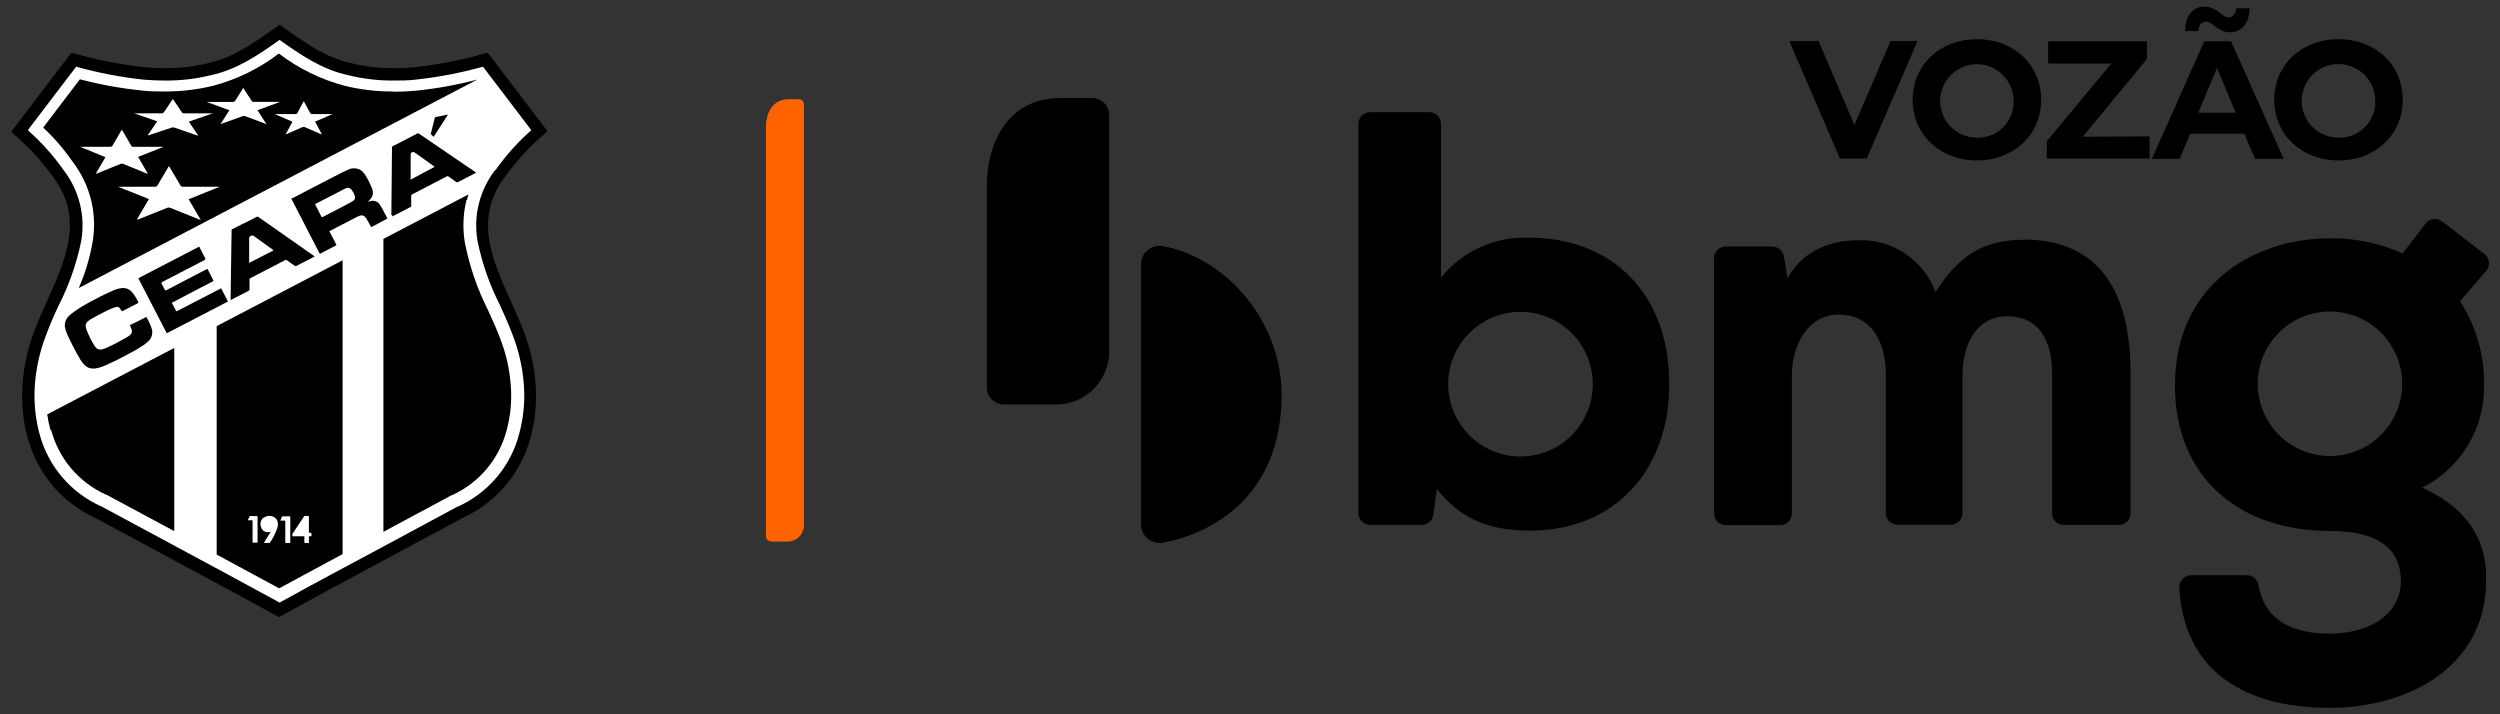
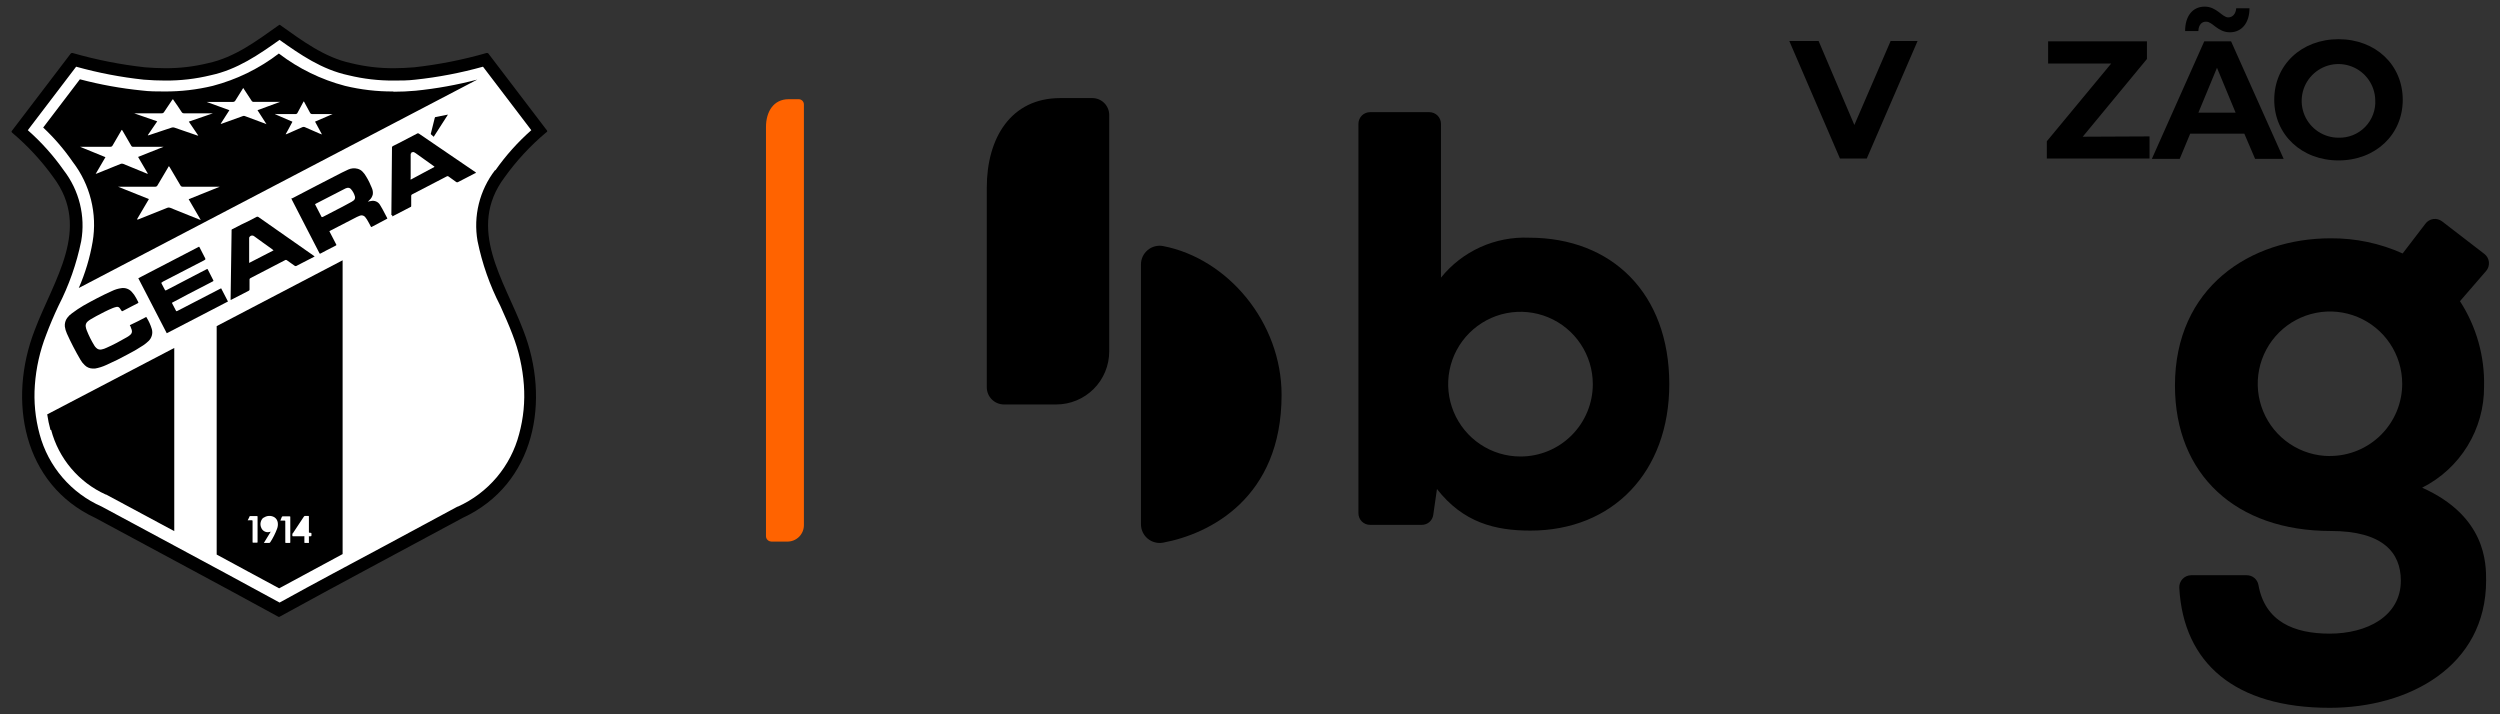
<svg xmlns="http://www.w3.org/2000/svg" width="112" height="32" viewBox="0 0 112 32" fill="none">
  <rect x="0" y="0" width="112" height="32" fill="#333333" stroke="none" />
  <g clip-path="url(#clip0)">
    <path d="M21.73 2.673C20.694 2.968 19.635 3.175 18.565 3.29C18.246 3.318 17.934 3.335 17.632 3.335C16.967 3.338 16.303 3.261 15.657 3.104C14.487 2.853 13.527 2.17 12.604 1.508C12.573 1.489 12.544 1.467 12.516 1.444L12.424 1.508C11.495 2.17 10.535 2.866 9.371 3.104C8.725 3.261 8.062 3.338 7.397 3.335C7.095 3.335 6.783 3.318 6.464 3.29C5.393 3.175 4.334 2.968 3.299 2.673L1.202 5.425L0.863 5.86C1.523 6.427 2.112 7.072 2.617 7.781C2.94 8.199 3.172 8.679 3.3 9.191C3.427 9.704 3.446 10.237 3.356 10.758C3.155 11.739 2.823 12.689 2.369 13.582C2.172 14.013 1.972 14.461 1.809 14.892C1.213 16.363 1.106 17.988 1.504 19.525C1.7 20.276 2.06 20.974 2.56 21.569C3.059 22.163 3.685 22.638 4.391 22.96H4.408L7.604 24.681C9.215 25.546 10.877 26.442 12.509 27.331C14.137 26.442 15.8 25.546 17.411 24.681L20.607 22.96H20.624C21.329 22.64 21.954 22.167 22.454 21.575C22.954 20.983 23.316 20.288 23.514 19.538C23.912 18.001 23.805 16.377 23.209 14.905C23.046 14.474 22.846 14.026 22.649 13.595C22.195 12.702 21.863 11.752 21.662 10.771C21.572 10.251 21.591 9.717 21.718 9.205C21.846 8.693 22.078 8.212 22.401 7.795C22.906 7.086 23.495 6.441 24.155 5.873L23.836 5.456C23.158 4.55 22.432 3.613 21.73 2.686" fill="white" />
    <path d="M22.177 7.625C21.834 8.07 21.587 8.583 21.452 9.129C21.317 9.675 21.297 10.244 21.394 10.798C21.599 11.806 21.942 12.782 22.412 13.697C22.612 14.142 22.802 14.566 22.961 14.99C23.243 15.713 23.414 16.474 23.47 17.247C23.524 17.988 23.452 18.733 23.256 19.45C23.07 20.161 22.727 20.821 22.253 21.383C21.778 21.944 21.185 22.392 20.515 22.695H20.498L17.303 24.416C15.735 25.258 14.117 26.113 12.526 26.995C10.938 26.127 9.32 25.258 7.756 24.416L4.557 22.695C3.88 22.398 3.279 21.952 2.798 21.391C2.316 20.83 1.967 20.168 1.775 19.454C1.58 18.737 1.507 17.992 1.562 17.251C1.617 16.477 1.789 15.716 2.071 14.994C2.23 14.569 2.41 14.145 2.62 13.7C3.09 12.785 3.432 11.81 3.638 10.802C3.735 10.247 3.715 9.679 3.58 9.132C3.445 8.586 3.198 8.074 2.854 7.628C2.391 6.969 1.851 6.366 1.246 5.833L1.413 5.612L3.411 2.988C4.404 3.265 5.418 3.46 6.443 3.569C6.783 3.596 7.091 3.609 7.4 3.609C8.086 3.614 8.769 3.535 9.436 3.372C10.63 3.117 11.597 2.445 12.523 1.787C13.452 2.445 14.419 3.117 15.613 3.372C16.279 3.535 16.963 3.614 17.649 3.609C17.957 3.609 18.28 3.609 18.605 3.569C19.631 3.46 20.645 3.265 21.638 2.988L23.646 5.626L23.802 5.833C23.198 6.366 22.658 6.969 22.195 7.628L22.177 7.625ZM24.505 5.846L21.889 2.411C21.883 2.4 21.874 2.391 21.864 2.384C21.853 2.378 21.841 2.374 21.828 2.374H21.798C20.738 2.679 19.654 2.893 18.558 3.015C18.256 3.039 17.951 3.056 17.649 3.056C17.005 3.06 16.364 2.985 15.739 2.832C14.524 2.574 13.53 1.814 12.54 1.115H12.509C11.518 1.817 10.524 2.574 9.31 2.832C8.685 2.985 8.044 3.06 7.4 3.056C7.098 3.056 6.793 3.039 6.491 3.015C5.395 2.893 4.311 2.679 3.251 2.374H3.221C3.208 2.374 3.196 2.378 3.185 2.384C3.174 2.391 3.166 2.4 3.16 2.411L0.544 5.846C0.507 5.897 0.507 5.897 0.544 5.945C1.241 6.532 1.862 7.203 2.393 7.944C4.116 10.245 2.393 12.553 1.552 14.797C0.34 17.926 1.019 21.687 4.266 23.201C7.003 24.681 9.754 26.143 12.482 27.637H12.512C15.226 26.143 17.991 24.681 20.729 23.201C23.989 21.687 24.668 17.926 23.443 14.797C22.595 12.553 20.882 10.245 22.605 7.944C23.136 7.203 23.757 6.532 24.454 5.945C24.525 5.894 24.525 5.894 24.505 5.843V5.846Z" fill="black" />
    <path d="M20.068 5.134L19.518 5.242C19.494 5.242 19.484 5.263 19.477 5.283C19.42 5.514 19.365 5.741 19.308 5.962C19.301 5.97 19.298 5.98 19.298 5.991C19.298 6.001 19.301 6.011 19.308 6.019L19.43 6.128L20.068 5.134Z" fill="black" />
    <path d="M7.285 12.624L9.14 11.664C9.161 11.654 9.181 11.642 9.198 11.627C9.201 11.612 9.201 11.597 9.198 11.582L8.954 11.107C8.917 11.036 8.927 11.046 8.862 11.08L6.365 12.377L6.196 12.465C6.621 13.286 7.046 14.108 7.471 14.929L10.213 13.507L9.907 12.916L9.85 12.944L8.598 13.592L7.943 13.931C7.923 13.931 7.906 13.955 7.889 13.931C7.828 13.809 7.763 13.69 7.702 13.571C7.713 13.557 7.729 13.546 7.746 13.541L8.425 13.181L9.52 12.614C9.571 12.587 9.571 12.584 9.544 12.533L9.317 12.088C9.311 12.072 9.3 12.058 9.286 12.047L8.988 12.2L7.465 12.994C7.407 13.022 7.407 13.022 7.373 12.96L7.254 12.733C7.217 12.655 7.214 12.672 7.288 12.631" fill="black" />
    <path d="M2.987 14.922C3.171 15.331 3.377 15.73 3.604 16.117C3.654 16.205 3.717 16.285 3.791 16.355C3.885 16.452 4.014 16.508 4.15 16.511C4.185 16.514 4.22 16.514 4.255 16.511C4.428 16.481 4.595 16.428 4.754 16.355C5.093 16.205 5.433 16.036 5.741 15.866C5.975 15.746 6.201 15.614 6.42 15.469C6.504 15.413 6.582 15.349 6.654 15.279C6.725 15.212 6.776 15.127 6.802 15.033C6.829 14.939 6.829 14.84 6.803 14.746C6.747 14.559 6.666 14.381 6.562 14.216C6.562 14.193 6.538 14.196 6.518 14.216C6.291 14.335 6.064 14.454 5.84 14.556C5.816 14.556 5.806 14.583 5.84 14.61C5.863 14.664 5.884 14.72 5.901 14.776C5.915 14.817 5.916 14.862 5.903 14.903C5.89 14.945 5.864 14.981 5.829 15.007C5.786 15.045 5.738 15.078 5.687 15.106C5.388 15.279 5.083 15.445 4.771 15.581C4.702 15.615 4.629 15.64 4.554 15.655C4.51 15.666 4.465 15.665 4.422 15.652C4.38 15.64 4.341 15.616 4.31 15.584C4.277 15.553 4.248 15.518 4.225 15.479C4.092 15.263 3.979 15.036 3.886 14.8C3.865 14.748 3.85 14.693 3.841 14.637C3.834 14.597 3.837 14.555 3.85 14.516C3.863 14.477 3.886 14.441 3.916 14.413C3.961 14.372 4.01 14.336 4.062 14.305C4.147 14.257 4.228 14.206 4.313 14.162C4.557 14.033 4.798 13.904 5.056 13.799C5.112 13.777 5.17 13.76 5.229 13.748C5.255 13.744 5.281 13.747 5.305 13.757C5.329 13.768 5.35 13.784 5.365 13.806C5.392 13.84 5.412 13.877 5.436 13.911C5.46 13.945 5.46 13.952 5.504 13.931L5.914 13.717L6.159 13.592C6.209 13.565 6.209 13.565 6.182 13.51C6.155 13.456 6.131 13.409 6.104 13.361C6.049 13.254 5.98 13.156 5.897 13.069C5.839 13.006 5.766 12.959 5.685 12.931C5.604 12.903 5.517 12.896 5.433 12.91C5.286 12.93 5.144 12.974 5.012 13.039C4.578 13.232 4.157 13.456 3.74 13.69C3.564 13.793 3.394 13.907 3.231 14.03C3.145 14.088 3.071 14.16 3.01 14.243C2.929 14.354 2.892 14.491 2.905 14.627C2.919 14.733 2.949 14.836 2.993 14.932" fill="black" />
    <path d="M15.841 8.982L15.759 9.037C15.335 9.274 14.897 9.488 14.467 9.716C14.443 9.716 14.422 9.739 14.405 9.716L14.114 9.152C14.122 9.142 14.133 9.134 14.144 9.128L15.423 8.47C15.461 8.448 15.503 8.43 15.545 8.419C15.576 8.41 15.608 8.41 15.639 8.419C15.669 8.427 15.697 8.444 15.718 8.467C15.806 8.564 15.868 8.68 15.902 8.806C15.91 8.838 15.908 8.872 15.898 8.903C15.887 8.935 15.867 8.962 15.841 8.982ZM17.354 9.784L17.238 9.563C17.167 9.427 17.099 9.295 17.018 9.169C16.977 9.103 16.916 9.052 16.844 9.023C16.772 8.994 16.693 8.988 16.617 9.006C16.57 9.006 16.526 9.027 16.478 9.037L16.546 8.969C16.625 8.9 16.68 8.807 16.702 8.704C16.713 8.611 16.699 8.516 16.662 8.429C16.59 8.244 16.502 8.065 16.397 7.896C16.355 7.822 16.304 7.754 16.244 7.693C16.183 7.628 16.104 7.582 16.017 7.56C15.88 7.524 15.735 7.536 15.606 7.594L15.315 7.733C14.572 8.11 13.839 8.497 13.099 8.881H13.066C13.063 8.883 13.06 8.886 13.059 8.89C13.057 8.893 13.056 8.897 13.056 8.901C13.056 8.905 13.057 8.909 13.059 8.912C13.06 8.916 13.063 8.919 13.066 8.921C13.075 8.938 13.083 8.955 13.089 8.972L13.788 10.33L14.3 11.321C14.328 11.375 14.324 11.375 14.378 11.348L14.626 11.216C14.765 11.148 14.901 11.073 15.037 11.005C15.074 10.989 15.077 10.972 15.057 10.941C15.037 10.91 15.023 10.88 15.009 10.849L14.758 10.364C14.761 10.358 14.765 10.353 14.769 10.349C14.774 10.345 14.78 10.342 14.786 10.34L15.99 9.719L16.125 9.661C16.165 9.646 16.209 9.643 16.25 9.654C16.291 9.664 16.328 9.687 16.356 9.719C16.387 9.754 16.414 9.791 16.438 9.831C16.499 9.929 16.549 10.031 16.604 10.133C16.628 10.177 16.628 10.181 16.675 10.153L17.316 9.814C17.323 9.811 17.343 9.807 17.354 9.784Z" fill="black" />
    <path d="M11.2 10.588C11.226 10.564 11.261 10.551 11.296 10.551C11.332 10.551 11.366 10.564 11.393 10.588C11.658 10.785 11.926 10.971 12.19 11.162C12.214 11.177 12.236 11.195 12.255 11.216L11.162 11.779C11.162 11.627 11.162 11.487 11.162 11.348C11.162 11.117 11.162 10.887 11.162 10.669C11.161 10.652 11.165 10.636 11.173 10.621C11.182 10.607 11.194 10.595 11.21 10.588H11.2ZM10.331 13.392C10.331 13.392 10.331 13.419 10.331 13.432C10.331 13.446 10.331 13.432 10.355 13.432L11.139 13.028C11.152 13.023 11.164 13.012 11.171 12.999C11.178 12.987 11.181 12.972 11.179 12.957C11.179 12.811 11.179 12.668 11.179 12.526C11.178 12.511 11.182 12.497 11.19 12.485C11.198 12.473 11.21 12.463 11.223 12.458L12.76 11.661C12.774 11.65 12.79 11.644 12.808 11.644C12.825 11.644 12.842 11.65 12.855 11.661L13.194 11.902C13.209 11.914 13.228 11.921 13.247 11.921C13.266 11.921 13.285 11.914 13.3 11.902L13.524 11.786L14.097 11.491L14.049 11.453L11.576 9.722C11.563 9.713 11.547 9.708 11.53 9.708C11.514 9.708 11.498 9.713 11.485 9.722C11.257 9.845 11.027 9.96 10.806 10.062L10.413 10.265C10.386 10.265 10.369 10.296 10.375 10.33V10.364L10.331 13.392Z" fill="black" />
    <path d="M18.398 6.858C18.51 6.793 18.51 6.793 18.616 6.858L19.409 7.425C19.432 7.437 19.451 7.455 19.467 7.475L18.398 8.049C18.39 8.021 18.39 7.992 18.398 7.964C18.398 7.689 18.398 7.411 18.398 7.136C18.398 7.061 18.398 6.987 18.398 6.912C18.398 6.901 18.401 6.889 18.407 6.879C18.413 6.87 18.422 6.862 18.432 6.858H18.398ZM17.571 9.634C17.571 9.634 17.571 9.671 17.571 9.688H17.591L18.395 9.271C18.422 9.271 18.422 9.24 18.422 9.217C18.422 9.071 18.422 8.928 18.422 8.786C18.42 8.769 18.424 8.752 18.432 8.737C18.441 8.722 18.454 8.711 18.47 8.704C18.982 8.439 19.487 8.175 20.006 7.907C20.019 7.897 20.035 7.892 20.051 7.892C20.066 7.892 20.082 7.897 20.095 7.907C20.207 7.988 20.319 8.066 20.434 8.151C20.448 8.162 20.465 8.167 20.483 8.167C20.501 8.167 20.518 8.162 20.532 8.151C20.78 8.019 21.031 7.893 21.279 7.764C21.279 7.764 21.316 7.764 21.323 7.73L21.296 7.71L18.772 5.989C18.758 5.978 18.741 5.973 18.724 5.973C18.707 5.973 18.69 5.978 18.677 5.989L17.869 6.41L17.611 6.539C17.594 6.545 17.579 6.557 17.57 6.573C17.56 6.59 17.557 6.609 17.561 6.627C17.554 7.635 17.544 8.633 17.533 9.634H17.571Z" fill="black" />
    <path d="M2.291 19.26C2.458 19.894 2.764 20.483 3.188 20.984C3.611 21.485 4.14 21.885 4.737 22.155H4.754L7.807 23.795V15.588L2.115 18.564C2.149 18.799 2.198 19.031 2.261 19.26" fill="black" />
    <path d="M14.433 6.026L14.328 5.989L13.666 5.7C13.647 5.69 13.625 5.685 13.603 5.685C13.581 5.685 13.56 5.69 13.54 5.7L12.862 5.999C12.842 6.01 12.82 6.016 12.797 6.016C12.842 5.935 12.882 5.857 12.926 5.782C12.97 5.707 13.021 5.609 13.066 5.52C13.11 5.432 13.116 5.459 13.035 5.425L12.401 5.151C12.372 5.14 12.345 5.127 12.319 5.11C12.319 5.089 12.346 5.11 12.363 5.11H13.232C13.252 5.112 13.273 5.108 13.291 5.097C13.308 5.087 13.322 5.071 13.33 5.052C13.418 4.882 13.51 4.713 13.601 4.546C13.629 4.546 13.632 4.577 13.642 4.594L13.886 5.045C13.895 5.066 13.909 5.084 13.928 5.095C13.947 5.107 13.97 5.112 13.992 5.11H14.901L14.114 5.449C14.212 5.636 14.314 5.819 14.422 6.019L14.433 6.026ZM11.895 5.544L10.983 5.205C10.964 5.196 10.945 5.192 10.925 5.192C10.905 5.192 10.885 5.196 10.867 5.205L9.928 5.544C9.921 5.547 9.914 5.548 9.907 5.548C9.9 5.548 9.893 5.547 9.887 5.544L10.277 4.937L9.259 4.567H10.426C10.452 4.568 10.478 4.562 10.501 4.549C10.523 4.536 10.541 4.516 10.552 4.492L10.891 3.949C10.915 3.949 10.918 3.973 10.928 3.99C11.04 4.163 11.152 4.329 11.268 4.509C11.277 4.527 11.292 4.542 11.31 4.552C11.328 4.562 11.349 4.566 11.369 4.563H12.553L11.536 4.937L11.926 5.544C11.953 5.575 11.926 5.558 11.905 5.551L11.895 5.544ZM8.984 9.851C8.96 9.847 8.936 9.839 8.913 9.828L7.621 9.308C7.601 9.3 7.581 9.296 7.56 9.296C7.539 9.296 7.518 9.3 7.499 9.308L6.199 9.828C6.178 9.835 6.156 9.835 6.135 9.828L6.671 8.918L5.287 8.365H6.949C6.972 8.367 6.994 8.362 7.014 8.35C7.033 8.338 7.048 8.321 7.058 8.3C7.21 8.036 7.37 7.771 7.526 7.509C7.534 7.484 7.549 7.462 7.57 7.445C7.585 7.461 7.598 7.479 7.607 7.499C7.767 7.767 7.926 8.036 8.082 8.304C8.091 8.324 8.106 8.34 8.125 8.351C8.144 8.362 8.166 8.367 8.187 8.365H9.846L8.452 8.925C8.635 9.244 8.815 9.546 8.995 9.858L8.984 9.851ZM4.286 7.791L4.724 7.041L3.584 6.576H4.941C4.962 6.578 4.984 6.573 5.003 6.562C5.021 6.551 5.036 6.535 5.046 6.515C5.168 6.301 5.293 6.087 5.419 5.873C5.426 5.849 5.442 5.829 5.463 5.816L5.504 5.88C5.629 6.094 5.755 6.308 5.877 6.525C5.885 6.543 5.899 6.557 5.916 6.566C5.933 6.575 5.953 6.579 5.972 6.576H7.329L6.186 7.031C6.335 7.282 6.477 7.533 6.627 7.784C6.597 7.784 6.568 7.776 6.542 7.761C6.203 7.621 5.863 7.486 5.524 7.343C5.505 7.335 5.484 7.33 5.463 7.33C5.442 7.33 5.421 7.335 5.402 7.343L4.357 7.767L4.286 7.791ZM5.982 5.076H7.241C7.263 5.078 7.286 5.073 7.306 5.062C7.326 5.051 7.342 5.035 7.353 5.015C7.465 4.845 7.58 4.675 7.692 4.509L7.736 4.448C7.763 4.448 7.77 4.475 7.78 4.492C7.902 4.669 8.021 4.831 8.14 5.022C8.15 5.039 8.165 5.053 8.183 5.063C8.201 5.072 8.221 5.077 8.242 5.076H9.541L8.459 5.449L8.883 6.074C8.854 6.076 8.826 6.07 8.801 6.057L7.814 5.717C7.774 5.702 7.729 5.702 7.689 5.717L6.671 6.057C6.663 6.06 6.654 6.062 6.645 6.062C6.637 6.062 6.628 6.06 6.62 6.057L7.044 5.436L5.938 5.052C5.95 5.052 5.961 5.056 5.971 5.061C5.981 5.067 5.99 5.076 5.996 5.086L5.982 5.076ZM17.618 4.098C16.89 4.102 16.165 4.018 15.457 3.847C14.383 3.565 13.375 3.073 12.492 2.398C11.611 3.073 10.604 3.566 9.531 3.847C8.823 4.018 8.097 4.102 7.37 4.098C7.03 4.098 6.691 4.098 6.352 4.054C5.416 3.96 4.489 3.792 3.58 3.552L1.935 5.714C2.43 6.178 2.873 6.693 3.258 7.252C3.645 7.755 3.924 8.333 4.077 8.949C4.231 9.565 4.256 10.206 4.15 10.832C4.028 11.545 3.819 12.24 3.529 12.903L21.384 3.565C20.478 3.803 19.554 3.97 18.622 4.064C18.297 4.095 17.957 4.109 17.632 4.109L17.618 4.098Z" fill="black" />
-     <path d="M20.922 8.945C20.939 8.867 20.963 8.789 20.987 8.711L17.177 10.703V23.825L20.23 22.186H20.247C20.844 21.916 21.374 21.515 21.797 21.015C22.22 20.514 22.526 19.925 22.693 19.291C22.873 18.635 22.937 17.953 22.883 17.274C22.833 16.555 22.674 15.848 22.412 15.177C22.259 14.766 22.073 14.352 21.872 13.914C21.384 12.949 21.031 11.921 20.824 10.86C20.721 10.232 20.745 9.59 20.895 8.972" fill="black" />
    <path d="M11.173 23.143C11.177 23.135 11.183 23.129 11.191 23.124C11.199 23.12 11.208 23.118 11.217 23.119H11.502C11.529 23.119 11.542 23.119 11.539 23.16V24.284C11.539 24.3 11.539 24.311 11.512 24.311H11.339C11.319 24.311 11.315 24.311 11.315 24.28V23.35C11.315 23.32 11.315 23.309 11.278 23.309H11.125C11.121 23.312 11.116 23.314 11.112 23.314C11.107 23.314 11.102 23.312 11.098 23.309C11.122 23.262 11.149 23.211 11.173 23.157V23.143ZM11.804 23.201C11.873 23.149 11.955 23.118 12.042 23.113C12.128 23.107 12.214 23.127 12.289 23.17C12.332 23.197 12.368 23.233 12.395 23.276C12.422 23.319 12.439 23.368 12.445 23.418C12.457 23.511 12.446 23.606 12.411 23.693C12.333 23.901 12.233 24.1 12.112 24.287C12.106 24.299 12.096 24.31 12.084 24.316C12.072 24.323 12.058 24.326 12.044 24.324H11.821C11.929 24.151 12.027 23.985 12.129 23.819L12.041 23.839C11.97 23.85 11.898 23.835 11.836 23.799C11.774 23.763 11.727 23.706 11.702 23.639C11.668 23.562 11.659 23.477 11.678 23.396C11.696 23.315 11.74 23.241 11.804 23.187V23.201ZM12.625 23.16C12.627 23.152 12.633 23.145 12.64 23.14C12.648 23.135 12.656 23.132 12.665 23.133H12.971C12.998 23.133 13.008 23.133 13.005 23.17V24.294C13.005 24.314 13.005 24.324 12.977 24.324H12.811C12.787 24.324 12.781 24.324 12.781 24.29V23.354C12.781 23.33 12.781 23.323 12.75 23.323H12.56L12.625 23.16ZM13.123 23.886L13.608 23.153C13.615 23.139 13.626 23.128 13.639 23.12C13.652 23.113 13.668 23.11 13.683 23.113H13.788C13.839 23.113 13.839 23.113 13.839 23.17V23.819C13.839 23.866 13.839 23.866 13.893 23.869C13.948 23.873 13.954 23.869 13.954 23.93V23.951C13.954 24.026 13.954 24.026 13.883 24.026C13.812 24.026 13.839 24.026 13.839 24.073C13.839 24.121 13.839 24.209 13.839 24.277C13.839 24.345 13.839 24.328 13.798 24.324H13.673C13.642 24.324 13.632 24.324 13.636 24.284C13.639 24.243 13.636 24.141 13.636 24.066C13.636 23.992 13.636 24.026 13.595 24.026H13.15C13.1 24.026 13.1 24.026 13.096 23.971C13.094 23.954 13.095 23.936 13.1 23.919C13.104 23.902 13.112 23.887 13.123 23.873V23.886ZM9.707 24.844C10.637 25.343 11.576 25.862 12.506 26.357C13.452 25.845 14.402 25.339 15.349 24.823V11.661L9.707 14.61V24.844Z" fill="black" />
    <path d="M34.55 24.263H35.282C35.477 24.262 35.663 24.184 35.801 24.046C35.938 23.908 36.015 23.721 36.015 23.527V4.679C36.015 4.617 35.991 4.557 35.947 4.513C35.903 4.469 35.843 4.444 35.781 4.444H35.333C34.655 4.444 34.316 5.001 34.316 5.69V24.019C34.316 24.083 34.341 24.144 34.386 24.189C34.431 24.234 34.493 24.26 34.556 24.26" fill="#FF6300" />
-     <path d="M90.681 10.741C88.913 10.741 87.777 11.396 86.712 13.089C86.453 12.382 85.976 11.775 85.349 11.357C84.723 10.939 83.98 10.732 83.228 10.764C82.21 10.764 80.832 11.104 80.083 12.461L79.913 11.474C79.892 11.354 79.83 11.245 79.737 11.167C79.644 11.089 79.526 11.046 79.404 11.046H77.308C77.171 11.046 77.04 11.101 76.943 11.197C76.847 11.294 76.792 11.425 76.792 11.562V23.011C76.792 23.148 76.847 23.279 76.943 23.375C77.04 23.472 77.171 23.527 77.308 23.527H79.76C79.897 23.527 80.028 23.472 80.125 23.375C80.222 23.279 80.276 23.148 80.276 23.011V16.85C80.276 15.435 81.002 14.094 82.379 14.094C83.757 14.094 84.486 15.184 84.486 16.809V22.99C84.486 23.127 84.54 23.258 84.637 23.355C84.734 23.452 84.865 23.506 85.002 23.506H87.404C87.54 23.506 87.672 23.452 87.768 23.355C87.865 23.258 87.919 23.127 87.919 22.99V16.82C87.919 15.408 88.55 14.169 89.928 14.169C91.305 14.169 91.936 15.187 91.936 16.769V23C91.936 23.137 91.99 23.269 92.087 23.365C92.184 23.462 92.315 23.516 92.452 23.516H94.931C95.068 23.516 95.199 23.462 95.296 23.365C95.393 23.269 95.447 23.137 95.447 23V16.694C95.447 12.047 93.171 10.734 90.681 10.734" fill="black" />
    <path d="M68.121 20.451C67.48 20.452 66.853 20.263 66.32 19.907C65.787 19.551 65.371 19.045 65.126 18.453C64.88 17.861 64.815 17.209 64.94 16.58C65.064 15.951 65.373 15.373 65.826 14.919C66.279 14.466 66.856 14.156 67.484 14.031C68.113 13.906 68.765 13.97 69.357 14.215C69.949 14.46 70.455 14.876 70.811 15.409C71.167 15.942 71.358 16.569 71.358 17.21C71.358 18.069 71.017 18.893 70.41 19.501C69.803 20.109 68.98 20.451 68.121 20.451ZM68.508 10.649C67.755 10.617 67.005 10.762 66.319 11.072C65.632 11.383 65.028 11.851 64.556 12.438V5.548C64.556 5.41 64.501 5.277 64.404 5.179C64.307 5.081 64.175 5.026 64.037 5.025H61.377C61.309 5.025 61.241 5.038 61.178 5.065C61.114 5.091 61.057 5.13 61.009 5.178C60.961 5.227 60.922 5.284 60.897 5.348C60.871 5.411 60.858 5.479 60.858 5.548V22.994C60.858 23.062 60.871 23.13 60.897 23.193C60.922 23.256 60.961 23.314 61.009 23.362C61.057 23.41 61.115 23.448 61.178 23.474C61.241 23.5 61.309 23.514 61.377 23.513H63.697C63.822 23.514 63.943 23.469 64.037 23.387C64.131 23.305 64.192 23.192 64.21 23.068L64.376 21.908C65.55 23.411 66.978 23.771 68.562 23.771C72.26 23.771 74.784 21.14 74.784 17.21C74.784 13.137 72.209 10.649 68.508 10.649Z" fill="black" />
    <path d="M51.115 11.851V23.486C51.115 23.609 51.142 23.731 51.194 23.842C51.246 23.953 51.322 24.052 51.417 24.131C51.511 24.209 51.622 24.267 51.741 24.297C51.86 24.329 51.985 24.333 52.105 24.311C54.182 23.927 57.415 22.322 57.415 17.692C57.415 14.444 55.006 11.582 52.105 11.023C51.984 11 51.86 11.005 51.74 11.036C51.621 11.067 51.51 11.124 51.416 11.204C51.321 11.283 51.245 11.382 51.193 11.493C51.141 11.605 51.114 11.727 51.115 11.851Z" fill="black" />
    <path d="M44.968 18.12H47.319C47.949 18.12 48.553 17.869 48.998 17.424C49.443 16.978 49.693 16.374 49.693 15.744V5.154C49.693 5.054 49.674 4.955 49.635 4.862C49.597 4.77 49.541 4.686 49.47 4.615C49.399 4.544 49.315 4.488 49.222 4.45C49.129 4.412 49.03 4.393 48.93 4.394H47.498C45.283 4.394 44.208 6.189 44.208 8.405V17.349C44.208 17.553 44.289 17.75 44.433 17.894C44.578 18.038 44.774 18.12 44.978 18.12" fill="black" />
    <path d="M104.376 20.431C103.736 20.43 103.111 20.239 102.58 19.882C102.049 19.526 101.635 19.02 101.391 18.428C101.147 17.837 101.084 17.186 101.209 16.558C101.334 15.931 101.643 15.355 102.095 14.902C102.548 14.45 103.124 14.142 103.752 14.017C104.379 13.892 105.029 13.957 105.62 14.201C106.211 14.446 106.717 14.861 107.072 15.392C107.428 15.924 107.618 16.55 107.619 17.19C107.619 18.049 107.278 18.872 106.671 19.479C106.064 20.087 105.241 20.428 104.383 20.428L104.376 20.431ZM108.515 21.847C109.352 21.425 110.055 20.778 110.545 19.978C111.035 19.178 111.292 18.257 111.286 17.319C111.319 15.964 110.943 14.631 110.207 13.493L111.381 12.136C111.427 12.081 111.462 12.018 111.483 11.949C111.503 11.881 111.51 11.809 111.503 11.738C111.495 11.667 111.473 11.598 111.438 11.536C111.403 11.474 111.356 11.419 111.3 11.376L109.407 9.919C109.351 9.876 109.287 9.844 109.219 9.826C109.151 9.807 109.08 9.803 109.01 9.813C108.94 9.822 108.872 9.846 108.812 9.883C108.751 9.919 108.699 9.967 108.657 10.025L107.639 11.355C106.625 10.899 105.525 10.668 104.413 10.676C100.807 10.676 97.438 12.879 97.438 17.271C97.438 21.276 100.183 23.788 104.42 23.788C106.747 23.788 107.558 24.755 107.558 26.011C107.558 27.607 106.042 28.387 104.369 28.387C102.775 28.387 101.469 27.851 101.177 26.201C101.154 26.08 101.089 25.97 100.994 25.891C100.898 25.812 100.778 25.77 100.654 25.77H98.164C98.092 25.771 98.02 25.786 97.954 25.814C97.887 25.843 97.828 25.885 97.778 25.938C97.728 25.991 97.689 26.053 97.664 26.121C97.639 26.189 97.628 26.261 97.632 26.334C97.815 29.707 100.125 31.71 104.369 31.71C107.924 31.71 111.378 29.85 111.378 26.004C111.378 25.244 111.378 23.126 108.501 21.843" fill="black" />
    <path d="M85.907 1.838L83.631 7.102H82.43L80.161 1.838H81.474L83.075 5.599L84.7 1.838H85.907Z" fill="black" />
-     <path d="M85.687 4.472C85.687 2.907 86.905 1.756 88.564 1.756C90.223 1.756 91.444 2.907 91.444 4.472C91.444 6.036 90.216 7.187 88.564 7.187C86.912 7.187 85.687 6.036 85.687 4.472ZM90.209 4.472C90.199 4.148 90.094 3.835 89.907 3.571C89.721 3.307 89.46 3.104 89.159 2.987C88.858 2.871 88.528 2.845 88.213 2.914C87.897 2.984 87.609 3.144 87.384 3.376C87.159 3.608 87.007 3.902 86.947 4.22C86.888 4.537 86.923 4.866 87.049 5.164C87.175 5.462 87.386 5.716 87.655 5.894C87.925 6.073 88.241 6.169 88.564 6.169C88.786 6.175 89.007 6.135 89.213 6.052C89.419 5.968 89.605 5.842 89.76 5.683C89.915 5.523 90.035 5.333 90.112 5.124C90.189 4.916 90.222 4.694 90.209 4.472Z" fill="black" />
    <path d="M96.299 6.111V7.102H91.698V6.328L94.582 2.846H91.756V1.851H96.183V2.642L93.306 6.125L96.299 6.111Z" fill="black" />
    <path d="M100.546 5.989H98.12L97.652 7.116H96.404L98.751 1.851H99.952L102.307 7.116H101.028L100.546 5.989ZM98.487 1.393H97.893C97.893 0.714 98.232 0.297 98.772 0.297C99.311 0.297 99.552 0.779 99.823 0.779C100.027 0.779 100.163 0.619 100.183 0.371H100.777C100.777 1.016 100.437 1.447 99.898 1.447C99.359 1.447 99.118 0.972 98.846 0.972C98.643 0.959 98.5 1.111 98.487 1.379V1.393ZM100.156 5.049L99.321 3.036L98.487 5.049H100.156Z" fill="black" />
    <path d="M101.886 4.472C101.886 2.907 103.104 1.756 104.766 1.756C106.428 1.756 107.643 2.907 107.643 4.472C107.643 6.036 106.418 7.187 104.766 7.187C103.114 7.187 101.886 6.036 101.886 4.472ZM106.411 4.472C106.402 4.147 106.297 3.833 106.11 3.568C105.924 3.303 105.663 3.099 105.361 2.982C105.058 2.864 104.728 2.838 104.412 2.907C104.095 2.977 103.806 3.138 103.58 3.371C103.354 3.603 103.202 3.898 103.143 4.216C103.083 4.535 103.119 4.865 103.245 5.163C103.372 5.462 103.584 5.716 103.854 5.895C104.125 6.074 104.442 6.169 104.766 6.169C104.988 6.175 105.209 6.135 105.415 6.052C105.621 5.968 105.808 5.842 105.962 5.683C106.117 5.523 106.237 5.333 106.314 5.124C106.392 4.916 106.425 4.694 106.411 4.472Z" fill="black" />
  </g>
  <defs>
    <clipPath id="clip0">
      <rect width="111" height="31.434" fill="white" transform="translate(0.5 0.283)" />
    </clipPath>
  </defs>
</svg>